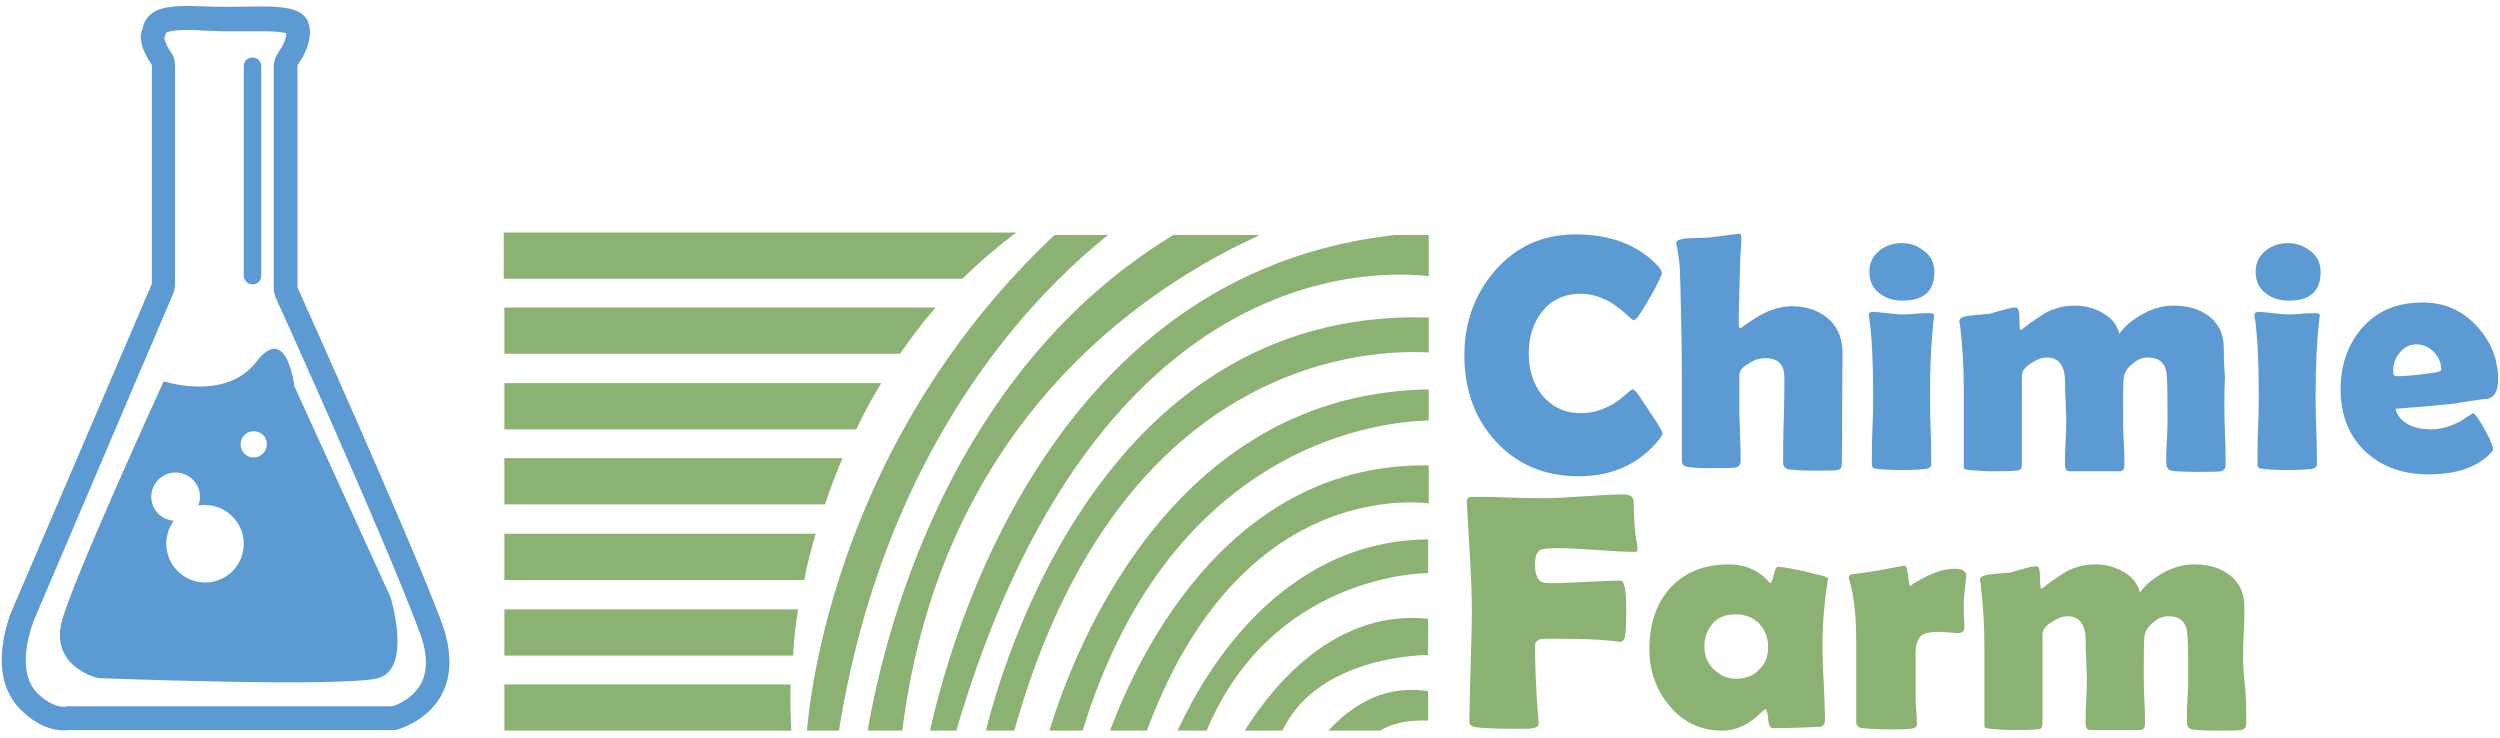
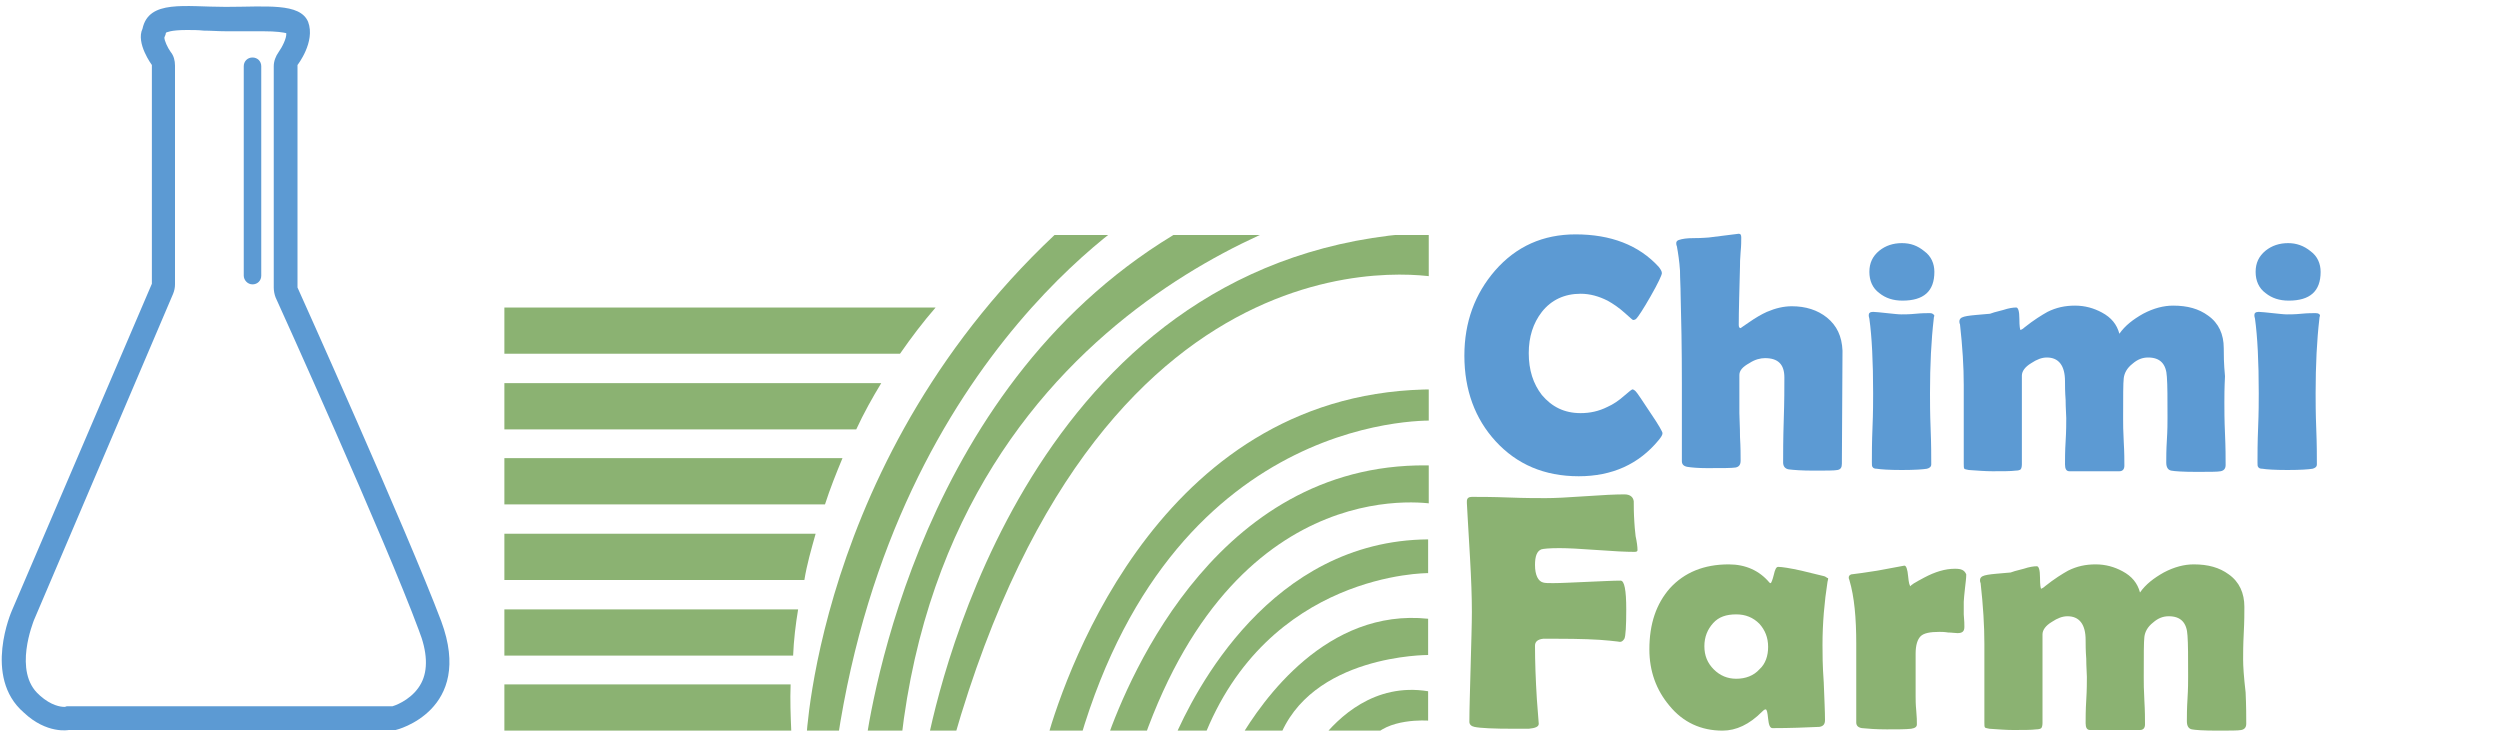
<svg xmlns="http://www.w3.org/2000/svg" xmlns:xlink="http://www.w3.org/1999/xlink" version="1.1" id="Layer_1" x="0px" y="0px" viewBox="0 0 400 118" style="enable-background:new 0 0 400 118;" xml:space="preserve">
  <style type="text/css"> .st0{fill:#5C9AD3;} .st1{fill:#8BB272;} .st2{clip-path:url(#SVGID_00000006686678968897509890000006323698995615484584_);fill:#8BB272;} </style>
  <g>
    <g>
      <g>
        <path class="st0" d="M261.7,62.6c-0.2-0.2-0.4-0.3-0.5-0.3c-0.1,0-0.5,0.3-1.3,1c-0.9,0.8-1.8,1.4-2.7,1.8c-1.4,0.7-2.8,1-4.3,1 c-2.6,0-4.6-1-6.2-2.9c-1.4-1.8-2.1-4-2.1-6.7c0-2.6,0.7-4.8,2.1-6.6c1.5-1.9,3.6-2.9,6.2-2.9c1.5,0,2.9,0.4,4.3,1.1 c0.9,0.5,1.8,1.1,2.8,2c0.8,0.7,1.2,1.1,1.3,1.1c0.2,0,0.4-0.1,0.5-0.2c0.3-0.3,1.1-1.5,2.3-3.6c1.2-2.1,1.8-3.4,1.8-3.7 c0-0.3-0.2-0.6-0.5-1c-3.2-3.5-7.7-5.2-13.3-5.2c-5.2,0-9.5,1.9-12.9,5.8c-3.2,3.7-4.9,8.2-4.9,13.6c0,5.5,1.7,10.1,5,13.7 c3.4,3.7,7.8,5.6,13.3,5.6c5.3,0,9.6-1.9,12.8-5.8c0.4-0.5,0.6-0.8,0.6-1.1c0-0.2-0.6-1.3-1.9-3.2C262.7,64,262,62.9,261.7,62.6z " />
        <path class="st0" d="M308.8,50.1c-0.5,0-1.3,0-2.3,0.1c-1,0.1-1.8,0.1-2.3,0.1c-0.5,0-1.3-0.1-2.3-0.2c-1-0.1-1.8-0.2-2.2-0.2 c-0.5,0-0.7,0.2-0.7,0.5c0,0.1,0,0.3,0.1,0.6c0.4,2.9,0.6,6.9,0.6,11.9c0,1.2,0,3.1-0.1,5.5c-0.1,2.4-0.1,4.2-0.1,5.5 c0,0.5,0,0.7,0.1,0.8c0.1,0.2,0.3,0.3,0.7,0.3c0.6,0.1,1.9,0.2,4,0.2c2.1,0,3.4-0.1,4-0.2c0.4-0.1,0.7-0.3,0.7-0.7 c0-1.3,0-3.2-0.1-5.7c-0.1-2.5-0.1-4.4-0.1-5.7c0-4.5,0.2-8.5,0.6-11.9c0-0.3,0.1-0.4,0.1-0.5C309.4,50.3,309.2,50.1,308.8,50.1z " />
        <path class="st0" d="M292.3,50.8c-1.5-1.2-3.4-1.8-5.6-1.8c-1.3,0-2.6,0.3-4,0.9c-0.9,0.4-1.9,1-2.9,1.7 c-0.9,0.6-1.3,0.9-1.3,0.9c-0.2,0-0.3-0.2-0.3-0.5c0-2.3,0.1-5.4,0.2-9.4c0-0.4,0-1.2,0.1-2.3c0.1-1,0.1-1.7,0.1-2.3 c0-0.4-0.1-0.6-0.4-0.6l-4.8,0.6c-0.2,0-1,0.1-2.4,0.1c-1.1,0-1.8,0.1-2.4,0.3c-0.3,0.1-0.4,0.3-0.4,0.5c0,0.1,0,0.3,0.1,0.5 c0.2,1.1,0.4,2.4,0.5,3.9c0,1.3,0.1,2.6,0.1,3.9c0.1,3.7,0.2,8.5,0.2,14.2c0,1.4,0,3.5,0,6.2c0,2.8,0,4.9,0,6.2 c0,0.5,0.3,0.8,0.9,0.9c0.6,0.1,1.7,0.2,3.1,0.2c2.5,0,4,0,4.6-0.1c0.5-0.1,0.8-0.4,0.8-1.1c0-0.8,0-2.1-0.1-3.8 c0-1.7-0.1-3-0.1-3.8V60c0-0.7,0.5-1.3,1.6-1.9c0.9-0.6,1.8-0.8,2.5-0.8c2.1,0,3.1,1,3.1,3.1c0,1.5,0,3.8-0.1,6.8 c-0.1,3-0.1,5.3-0.1,6.8c0,0.6,0.3,1,0.9,1.1c0.8,0.1,2.1,0.2,4,0.2c2,0,3.3,0,3.8-0.1c0.5-0.1,0.7-0.4,0.7-1l0.1-18.1 C294.7,53.8,293.9,52.1,292.3,50.8z" />
        <path class="st0" d="M304.3,38.9c-1.4,0-2.6,0.4-3.6,1.2c-1.1,0.9-1.6,2-1.6,3.4c0,1.4,0.5,2.6,1.6,3.4c1,0.8,2.2,1.2,3.7,1.2 c3.4,0,5.1-1.5,5.1-4.6c0-1.3-0.5-2.5-1.6-3.3C306.8,39.3,305.7,38.9,304.3,38.9z" />
        <path class="st0" d="M366.1,38.9c-1.4,0-2.6,0.4-3.6,1.2c-1.1,0.9-1.6,2-1.6,3.4c0,1.4,0.5,2.6,1.6,3.4c1,0.8,2.2,1.2,3.7,1.2 c3.4,0,5.1-1.5,5.1-4.6c0-1.3-0.5-2.5-1.6-3.3C368.6,39.3,367.4,38.9,366.1,38.9z" />
-         <path class="st0" d="M398,63.8c1.1-0.2,1.7-1.3,1.7-3c0-3.4-1.2-6.3-3.5-8.7c-2.3-2.5-5.2-3.7-8.6-3.7c-4,0-7.2,1.3-9.6,4 c-2.3,2.6-3.5,5.9-3.5,9.9c0,4.1,1.3,7.4,3.9,9.9c2.6,2.4,5.9,3.7,10.1,3.7c4.5,0,7.8-1.1,10-3.4c0.3-0.3,0.4-0.5,0.4-0.6 c0-0.4-0.4-1.5-1.3-3.1c-0.9-1.6-1.5-2.5-1.9-2.7c-0.7,0.4-1.3,0.8-2,1.3c-1.6,0.8-3.1,1.3-4.7,1.3c-1.3,0-2.5-0.2-3.5-0.7 c-1.2-0.6-2-1.5-2.2-2.6c4.1-0.3,7.2-0.6,9.2-0.8C396,64,397.8,63.8,398,63.8z M389.6,59.6c-2.7,0.4-4.7,0.6-6,0.6 c-0.5,0-0.7-0.2-0.7-0.7c0-1.2,0.3-2.2,1-3c0.7-0.9,1.6-1.4,2.7-1.4c1.1,0,2,0.4,2.8,1.2c0.8,0.8,1.2,1.8,1.2,2.9 C390.5,59.4,390.2,59.5,389.6,59.6z" />
        <path class="st0" d="M355.8,55.7c0-2.2-0.8-4-2.5-5.2c-1.5-1.1-3.3-1.6-5.6-1.6c-1.5,0-3.1,0.4-4.8,1.3c-1.6,0.9-2.9,1.9-3.8,3.2 c-0.4-1.5-1.3-2.6-2.8-3.4c-1.3-0.7-2.7-1.1-4.3-1.1c-1.6,0-3,0.3-4.4,1c-0.9,0.5-2.2,1.3-3.7,2.5c-0.2,0.2-0.4,0.3-0.6,0.4 c-0.1,0-0.2-0.6-0.2-1.8c0-1.2-0.2-1.8-0.5-1.8c-0.5,0-1.2,0.1-2.1,0.4c-1.2,0.3-1.9,0.5-2.1,0.6c-0.2,0-1,0.1-2.3,0.2 c-1.1,0.1-1.8,0.2-2.2,0.4c-0.2,0.1-0.4,0.3-0.4,0.6c0,0.1,0,0.3,0.1,0.5c0.4,3.6,0.6,6.8,0.6,9.7c0,1.4,0,3.5,0,6.3 c0,2.8,0,4.9,0,6.3c0,0.4,0,0.7,0.1,0.8c0.1,0.1,0.3,0.1,0.7,0.2c1.4,0.1,2.7,0.2,3.8,0.2c1.7,0,2.9,0,3.7-0.1 c0.4,0,0.7-0.1,0.8-0.2c0.1-0.1,0.2-0.4,0.2-0.8c0-1.6,0-3.9,0-7.1c0-3.2,0-5.6,0-7.1c0-0.7,0.5-1.4,1.5-2 c0.9-0.6,1.7-0.9,2.5-0.9c1.9,0,2.9,1.3,2.9,3.8c0,0.7,0,1.7,0.1,3c0,1.3,0.1,2.3,0.1,2.9c0,0.8,0,2.1-0.1,3.7 c-0.1,1.6-0.1,2.9-0.1,3.7c0,0.7,0.2,1.1,0.7,1.1h8c0.5,0,0.8-0.3,0.8-0.9c0-0.8,0-2.1-0.1-3.8c-0.1-1.7-0.1-2.9-0.1-3.7 c0-3.6,0-5.7,0.1-6.5c0.1-0.8,0.5-1.6,1.4-2.3c0.8-0.7,1.6-1,2.5-1c1.9,0,2.9,1,3,3.1c0.1,1.3,0.1,3.5,0.1,6.5c0,0.8,0,2-0.1,3.6 c-0.1,1.6-0.1,2.8-0.1,3.6c0,0.8,0.3,1.2,0.8,1.3c0.5,0.1,1.9,0.2,4,0.2c2.1,0,3.4,0,3.9-0.1c0.5-0.1,0.8-0.4,0.8-1 c0-1.1,0-2.8-0.1-5c-0.1-2.2-0.1-3.9-0.1-5c0-0.9,0-2.3,0.1-4.2C355.8,58.1,355.8,56.7,355.8,55.7z" />
        <path class="st0" d="M370.5,50.1c-0.5,0-1.3,0-2.3,0.1c-1,0.1-1.8,0.1-2.3,0.1c-0.5,0-1.3-0.1-2.3-0.2c-1-0.1-1.8-0.2-2.2-0.2 c-0.5,0-0.7,0.2-0.7,0.5c0,0.1,0,0.3,0.1,0.6c0.4,2.9,0.6,6.9,0.6,11.9c0,1.2,0,3.1-0.1,5.5c-0.1,2.4-0.1,4.2-0.1,5.5 c0,0.5,0,0.7,0.1,0.8c0.1,0.2,0.3,0.3,0.7,0.3c0.6,0.1,1.9,0.2,4,0.2c2.1,0,3.4-0.1,4-0.2c0.4-0.1,0.7-0.3,0.7-0.7 c0-1.3,0-3.2-0.1-5.7c-0.1-2.5-0.1-4.4-0.1-5.7c0-4.5,0.2-8.5,0.6-11.9c0-0.3,0.1-0.4,0.1-0.5C371.2,50.3,371,50.1,370.5,50.1z" />
      </g>
      <g>
        <path class="st1" d="M259.3,102.8C259.3,102.8,259.3,102.8,259.3,102.8C259.3,102.8,259.3,102.8,259.3,102.8z" />
        <path class="st1" d="M244.6,116.8C244.6,116.8,244.6,116.8,244.6,116.8C244.6,116.8,244.6,116.8,244.6,116.8z" />
        <path class="st1" d="M246.2,116C246.2,116,246.2,116,246.2,116C246.2,116,246.2,116,246.2,116z" />
        <path class="st1" d="M312.8,91c-1.6,0-3.2,0.5-4.9,1.4c-1.5,0.8-2.2,1.2-2.2,1.4c-0.2-0.1-0.3-0.6-0.4-1.6 c-0.1-1.1-0.3-1.7-0.6-1.7c-0.1,0-1.5,0.3-4.3,0.8c-1.9,0.3-3.3,0.5-4.2,0.6c-0.3,0.1-0.4,0.3-0.4,0.5c0,0.1,0,0.2,0.1,0.4 c0.8,2.7,1.1,6.1,1.1,10.2c0,1.4,0,3.5,0,6.3c0,2.8,0,4.9,0,6.3c0,0.5,0.3,0.8,0.9,0.9c1,0.1,2.3,0.2,4,0.2c1.7,0,3,0,3.9-0.1 c0.6-0.1,0.9-0.3,0.9-0.7c0-0.5,0-1.2-0.1-2.2c-0.1-1-0.1-1.8-0.1-2.3c0-0.8,0-1.9,0-3.4c0-1.5,0-2.7,0-3.4 c0-1.4,0.3-2.3,0.8-2.8c0.5-0.5,1.5-0.7,3-0.7c0.3,0,0.8,0,1.4,0.1c0.6,0,1.1,0.1,1.5,0.1c0.8,0,1.1-0.3,1.1-1c0-0.3,0-1-0.1-2 c0-0.8,0-1.5,0-2c0-0.4,0.1-1.2,0.2-2.2c0.1-0.9,0.2-1.6,0.2-2.2C314.3,91.2,313.8,91,312.8,91z" />
        <path class="st1" d="M358.9,105.5c0-0.9,0-2.3,0.1-4.2c0.1-1.9,0.1-3.3,0.1-4.2c0-2.2-0.8-4-2.5-5.2c-1.5-1.1-3.3-1.6-5.6-1.6 c-1.5,0-3.1,0.4-4.8,1.3c-1.6,0.9-2.9,1.9-3.8,3.2c-0.4-1.5-1.3-2.6-2.8-3.4c-1.3-0.7-2.7-1.1-4.3-1.1c-1.6,0-3,0.3-4.4,1 c-0.9,0.5-2.2,1.3-3.7,2.5c-0.2,0.2-0.4,0.3-0.6,0.4c-0.1,0-0.2-0.6-0.2-1.8c0-1.2-0.2-1.8-0.5-1.8c-0.5,0-1.2,0.1-2.1,0.4 c-1.2,0.3-1.9,0.5-2.1,0.6c-0.2,0-1,0.1-2.3,0.2c-1.1,0.1-1.8,0.2-2.2,0.4c-0.2,0.1-0.4,0.3-0.4,0.6c0,0.1,0,0.3,0.1,0.5 c0.4,3.6,0.6,6.8,0.6,9.7c0,1.4,0,3.5,0,6.3c0,2.8,0,4.9,0,6.3c0,0.4,0,0.7,0.1,0.8c0.1,0.1,0.3,0.1,0.7,0.2 c1.4,0.1,2.7,0.2,3.8,0.2c1.7,0,2.9,0,3.7-0.1c0.4,0,0.7-0.1,0.8-0.2c0.1-0.1,0.2-0.4,0.2-0.8c0-1.6,0-3.9,0-7.1 c0-3.2,0-5.6,0-7.1c0-0.7,0.5-1.4,1.5-2c0.9-0.6,1.7-0.9,2.5-0.9c1.9,0,2.9,1.3,2.9,3.8c0,0.7,0,1.7,0.1,3c0,1.3,0.1,2.3,0.1,2.9 c0,0.8,0,2.1-0.1,3.7c-0.1,1.6-0.1,2.9-0.1,3.7c0,0.7,0.2,1.1,0.7,1.1h8c0.5,0,0.8-0.3,0.8-0.9c0-0.8,0-2.1-0.1-3.8 c-0.1-1.7-0.1-2.9-0.1-3.7c0-3.6,0-5.7,0.1-6.5c0.1-0.8,0.5-1.6,1.4-2.3c0.8-0.7,1.6-1,2.5-1c1.9,0,2.9,1,3,3.1 c0.1,1.3,0.1,3.5,0.1,6.5c0,0.8,0,2-0.1,3.6c-0.1,1.6-0.1,2.8-0.1,3.6c0,0.8,0.3,1.2,0.8,1.3c0.5,0.1,1.9,0.2,4,0.2 c2.1,0,3.4,0,3.9-0.1c0.5-0.1,0.8-0.4,0.8-1c0-1.1,0-2.8-0.1-5C359,108.2,358.9,106.6,358.9,105.5z" />
        <path class="st1" d="M291.9,92.2c-0.8-0.2-2-0.5-3.7-0.9c-1.8-0.4-3.1-0.6-3.7-0.6c-0.3,0-0.5,0.4-0.7,1.3 c-0.2,0.8-0.4,1.3-0.5,1.3c-0.1,0-0.1,0-0.2-0.1c-1.6-1.9-3.8-2.9-6.5-2.9c-4,0-7.1,1.3-9.4,3.8c-2.2,2.5-3.3,5.7-3.3,9.8 c0,3.5,1.1,6.5,3.2,9c2.2,2.7,5.1,4,8.5,4c2.2,0,4.3-1,6.3-3c0.2-0.2,0.4-0.4,0.6-0.4c0.2,0,0.3,0.5,0.4,1.5 c0.1,1,0.3,1.5,0.7,1.5c2.8,0,5.3-0.1,7.5-0.2c0.6-0.1,0.9-0.4,0.9-1.1c0-1.3-0.1-3.3-0.2-6c-0.2-2.7-0.2-4.7-0.2-6 c0-3.5,0.3-6.9,0.8-10.1c0.1-0.3,0.1-0.5,0.1-0.6C292.3,92.5,292.2,92.3,291.9,92.2z M281.5,107.1c-0.9,1-2.2,1.5-3.7,1.5 c-1.4,0-2.6-0.5-3.6-1.5c-1-1-1.5-2.2-1.5-3.7c0-1.5,0.5-2.7,1.4-3.7c0.9-1,2.1-1.4,3.7-1.4c1.5,0,2.7,0.5,3.7,1.5 c0.9,1,1.4,2.2,1.4,3.7C282.9,104.9,282.5,106.2,281.5,107.1z" />
        <path class="st1" d="M261.5,83.6c-0.1-1.5-0.1-2.6-0.1-3.4c-0.1-0.7-0.6-1.1-1.5-1.1c-1.4,0-3.5,0.1-6.3,0.3 c-2.8,0.2-4.9,0.3-6.3,0.3c-1.3,0-3.3,0-5.9-0.1c-2.6-0.1-4.6-0.1-5.9-0.1c-0.5,0-0.8,0.2-0.8,0.7l0,0.3c0,0.4,0.2,3.3,0.5,8.7 c0.2,3.5,0.3,6.4,0.3,8.7c0,1.9-0.1,4.9-0.2,8.8c-0.1,3.9-0.2,6.8-0.2,8.8c0,0.4,0.3,0.7,0.8,0.8c0.9,0.2,3.1,0.3,6.3,0.3 c1.6,0,2.4,0,2.4,0c1-0.1,1.6-0.3,1.6-0.8c0-0.1-0.1-1.4-0.3-3.9c-0.2-3.2-0.3-6.1-0.3-8.6c0-0.6,0.4-1,1.3-1.1 c0.2,0,0.8,0,2.1,0c3.8,0,6.6,0.1,8.5,0.3c1.1,0.1,1.7,0.2,1.7,0.2c0.3,0,0.5-0.2,0.7-0.5c0.2-0.4,0.3-2,0.3-4.7 c0-3.1-0.3-4.6-0.9-4.6c-1.2,0-3,0.1-5.4,0.2c-2.4,0.1-4.2,0.2-5.4,0.2c-0.7,0-1.3,0-1.6-0.1c-0.8-0.2-1.3-1.2-1.3-2.8 c0-1.4,0.3-2.2,1-2.5c0.3-0.1,1.3-0.2,2.9-0.2c1.3,0,3.3,0.1,6,0.3c2.7,0.2,4.7,0.3,6,0.3c0.4,0,0.5-0.1,0.5-0.3 c0-0.5-0.1-1.3-0.3-2.2C261.6,84.8,261.5,84,261.5,83.6z" />
      </g>
    </g>
    <g>
      <path class="st0" d="M70.6,99.4c-5.4-14.3-23-53.4-23-53.4V10.4c0,0,2.9-3.7,1.7-6.9C48,0.4,42.6,1.1,36.1,1.1 c-6.5,0-12.3-1.2-13.3,3.5c-1.1,2.3,1.5,5.8,1.5,5.8v35L1.9,97.7c0,0-4.7,10.6,1.9,16.3c3.7,3.5,7.2,2.8,7.2,2.8h52.3 C63.4,116.8,75.9,113.7,70.6,99.4z M67.4,109.3c-1.2,2.3-3.6,3.4-4.6,3.7c0,0-51.9,0-52,0c-0.1,0-0.2,0-0.4,0.1c0,0-0.1,0-0.1,0 c-0.6,0-2.1-0.2-3.9-1.8c0,0-0.1-0.1-0.1-0.1c-4.3-3.7-0.9-11.8-0.9-11.9l22.3-52.3c0.2-0.5,0.3-1,0.3-1.5v-35 c0-0.8-0.2-1.6-0.7-2.2c-0.5-0.7-1-1.8-1-2.3c0.1-0.2,0.1-0.3,0.2-0.5c0-0.2,0.1-0.3,0.1-0.3c0.1,0,0.6-0.4,3.3-0.4 c0.9,0,1.8,0,2.7,0.1c1.1,0,2.3,0.1,3.5,0.1c1.1,0,2.2,0,3.3,0c0.9,0,1.8,0,2.6,0c2.4,0,3.3,0.2,3.8,0.3c0.1,0.8-0.7,2.3-1.2,3 c-0.5,0.7-0.8,1.5-0.8,2.3V46c0,0.5,0.1,1.1,0.3,1.6c0.2,0.4,17.7,39.1,22.9,53.2C68.4,104.3,68.5,107.2,67.4,109.3z" />
-       <path class="st0" d="M47.1,61.8c0,0-1.2-10.3-6.1-3.9C36.1,64.3,26.2,61,26.2,61S12.3,91.3,10,99c-2.3,7.7,5.7,9.5,5.7,9.5 s39.3,1.5,44.8,0c5.5-1.5,2-12.9,2-12.9L47.1,61.8z M32.8,93.2c-3.4,0-6.2-2.8-6.2-6.2c0-1.4,0.5-2.7,1.2-3.7 c-2-0.1-3.6-1.8-3.6-3.8c0-2.1,1.7-3.9,3.9-3.9c2.1,0,3.9,1.7,3.9,3.9c0,0.5-0.1,1-0.3,1.4c0.4-0.1,0.7-0.1,1.1-0.1 c3.4,0,6.2,2.8,6.2,6.2C39,90.4,36.3,93.2,32.8,93.2z M40.6,73.2c-1.2,0-2.1-0.9-2.1-2.1c0-1.2,0.9-2.1,2.1-2.1 c1.2,0,2.1,0.9,2.1,2.1C42.7,72.2,41.7,73.2,40.6,73.2z" />
      <path class="st0" d="M40.4,45.5c0.8,0,1.4-0.6,1.4-1.4V10.6c0-0.8-0.6-1.4-1.4-1.4c-0.8,0-1.4,0.6-1.4,1.4v33.5 C39,44.8,39.6,45.5,40.4,45.5z" />
    </g>
    <g>
      <path class="st1" d="M126.5,109.5H80.7v7.4h45.9C126.5,114.5,126.4,112,126.5,109.5z" />
      <path class="st1" d="M127.7,97.5H80.7v7.4h46.2C127,102.4,127.3,99.9,127.7,97.5z" />
      <path class="st1" d="M130.5,85.4H80.7v7.4h48C129.1,90.3,129.8,87.9,130.5,85.4z" />
      <path class="st1" d="M134.8,73.3H80.7v7.4H132C132.8,78.2,133.8,75.7,134.8,73.3z" />
      <path class="st1" d="M141,61.3H80.7v7.4h56.3C138.2,66.1,139.6,63.6,141,61.3z" />
      <path class="st1" d="M149.7,49.2H80.7v7.4H144C145.8,54,147.7,51.5,149.7,49.2z" />
-       <path class="st1" d="M162.6,37.2L162.6,37.2l-82,0v7.4h73.4C156.8,41.8,159.7,39.4,162.6,37.2z" />
      <g>
        <defs>
          <rect id="SVGID_1_" x="126.6" y="37.6" width="102" height="79.3" />
        </defs>
        <clipPath id="SVGID_00000160171509888233878040000014043743325544106627_">
          <use xlink:href="#SVGID_1_" style="overflow:visible;" />
        </clipPath>
        <path style="clip-path:url(#SVGID_00000160171509888233878040000014043743325544106627_);fill:#8BB272;" d="M184.7,32.4h-10.1 c-43.6,36.3-45.6,86-45.6,86h5C143.5,55.2,184.7,32.4,184.7,32.4z" />
        <path style="clip-path:url(#SVGID_00000160171509888233878040000014043743325544106627_);fill:#8BB272;" d="M144.2,118.3 c8.2-72.1,72.2-86,72.2-86h-18.4c-46.8,20.4-57.4,73.3-59.4,86H144.2z" />
        <path style="clip-path:url(#SVGID_00000160171509888233878040000014043743325544106627_);fill:#8BB272;" d="M152.6,118.3 c24.5-85.7,78.1-73.8,78.1-73.8v-7.4c-62.4,1.4-79.2,66.8-82.2,81.2H152.6z" />
-         <path style="clip-path:url(#SVGID_00000160171509888233878040000014043743325544106627_);fill:#8BB272;" d="M161.9,118.3 c18.8-69.6,68.9-61.7,68.9-61.7v-5.7c-54.1-3.3-70.7,55.8-73.4,67.4H161.9z" />
        <path style="clip-path:url(#SVGID_00000160171509888233878040000014043743325544106627_);fill:#8BB272;" d="M172.8,118.3 c15.6-53.3,57-51,57-51v-5c-43.4-0.2-59,44.4-62.3,56H172.8z" />
        <path style="clip-path:url(#SVGID_00000160171509888233878040000014043743325544106627_);fill:#8BB272;" d="M183,118.3 c15.5-43.9,46.8-37.6,46.8-37.6v-6.2c-34.5-1.4-49.1,33.6-52.7,43.8H183z" />
        <path style="clip-path:url(#SVGID_00000160171509888233878040000014043743325544106627_);fill:#8BB272;" d="M192.5,118.3 c10.3-26.8,36-26.6,36-26.6v-5.4c-25.2,0.2-37.4,24.3-40.7,32H192.5z" />
        <path style="clip-path:url(#SVGID_00000160171509888233878040000014043743325544106627_);fill:#8BB272;" d="M204.6,118.3 c5-13.6,23.9-13.5,23.9-13.5V99c-16.2-1.7-26.5,13-30.2,19.3H204.6z" />
        <path style="clip-path:url(#SVGID_00000160171509888233878040000014043743325544106627_);fill:#8BB272;" d="M219.4,118.3 c2.4-3.5,9.1-3,9.1-3v-4.7c-8.6-1.4-14.4,4.2-17.2,7.8H219.4z" />
      </g>
    </g>
  </g>
</svg>